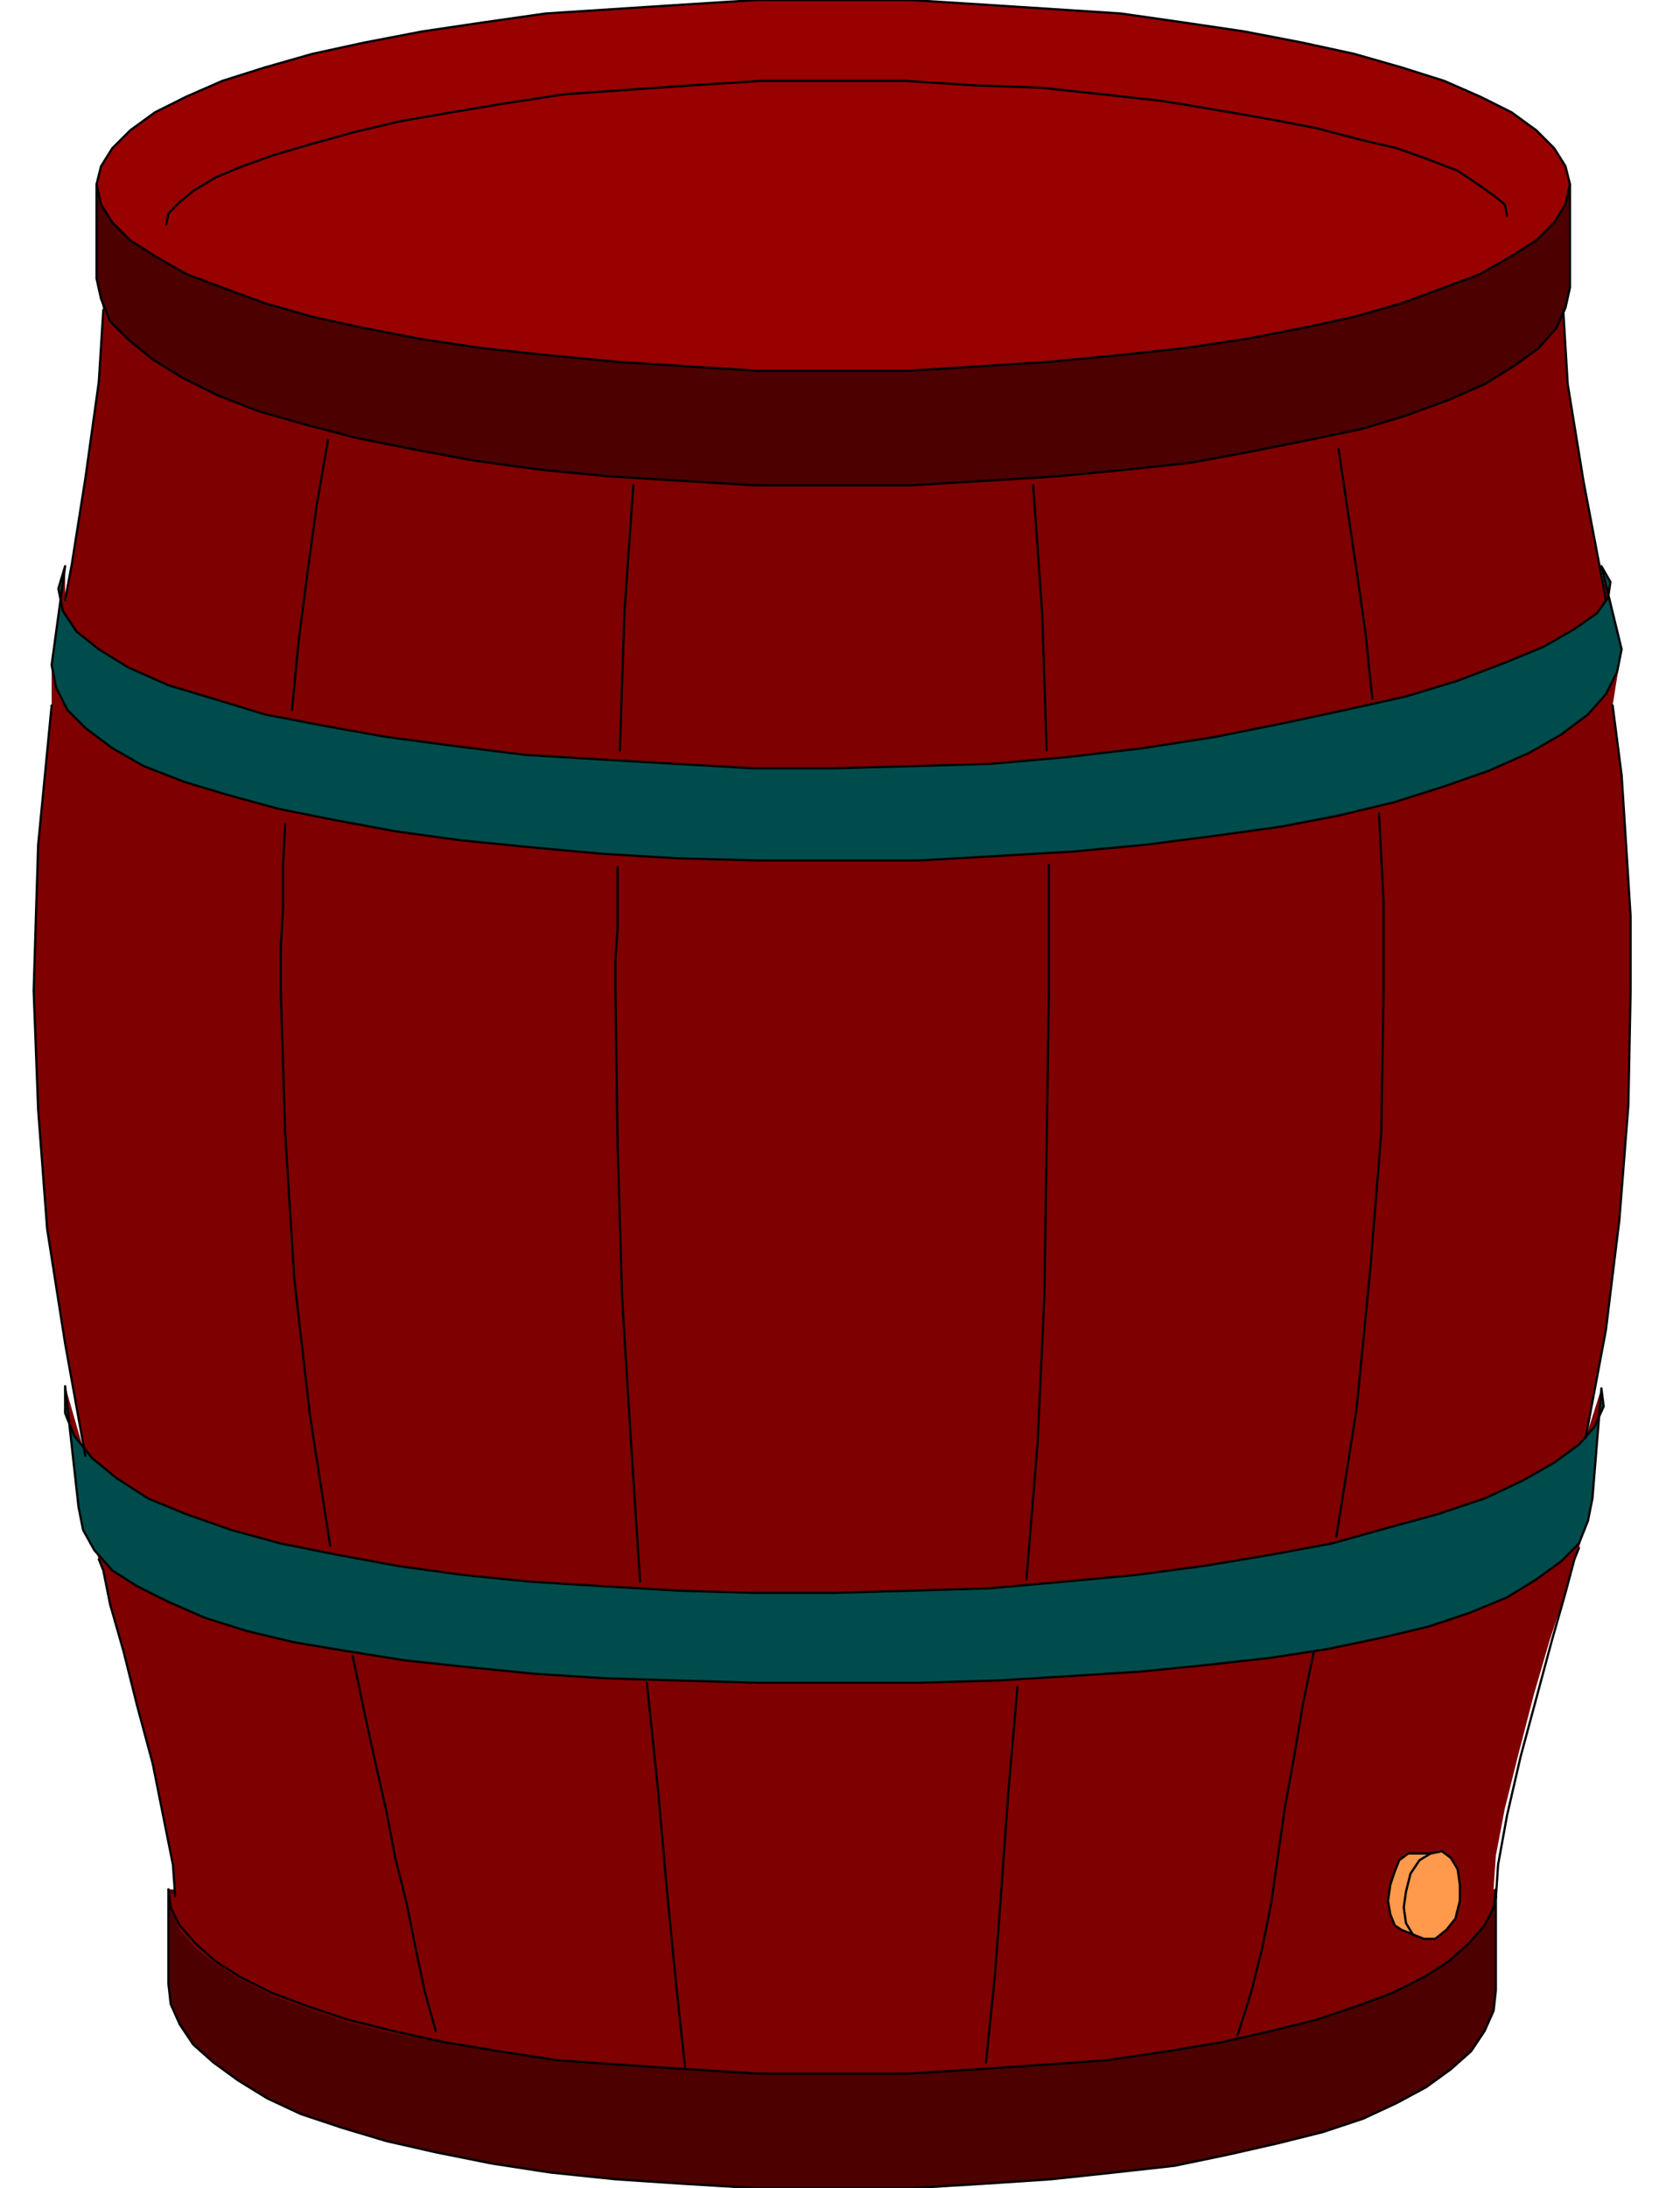
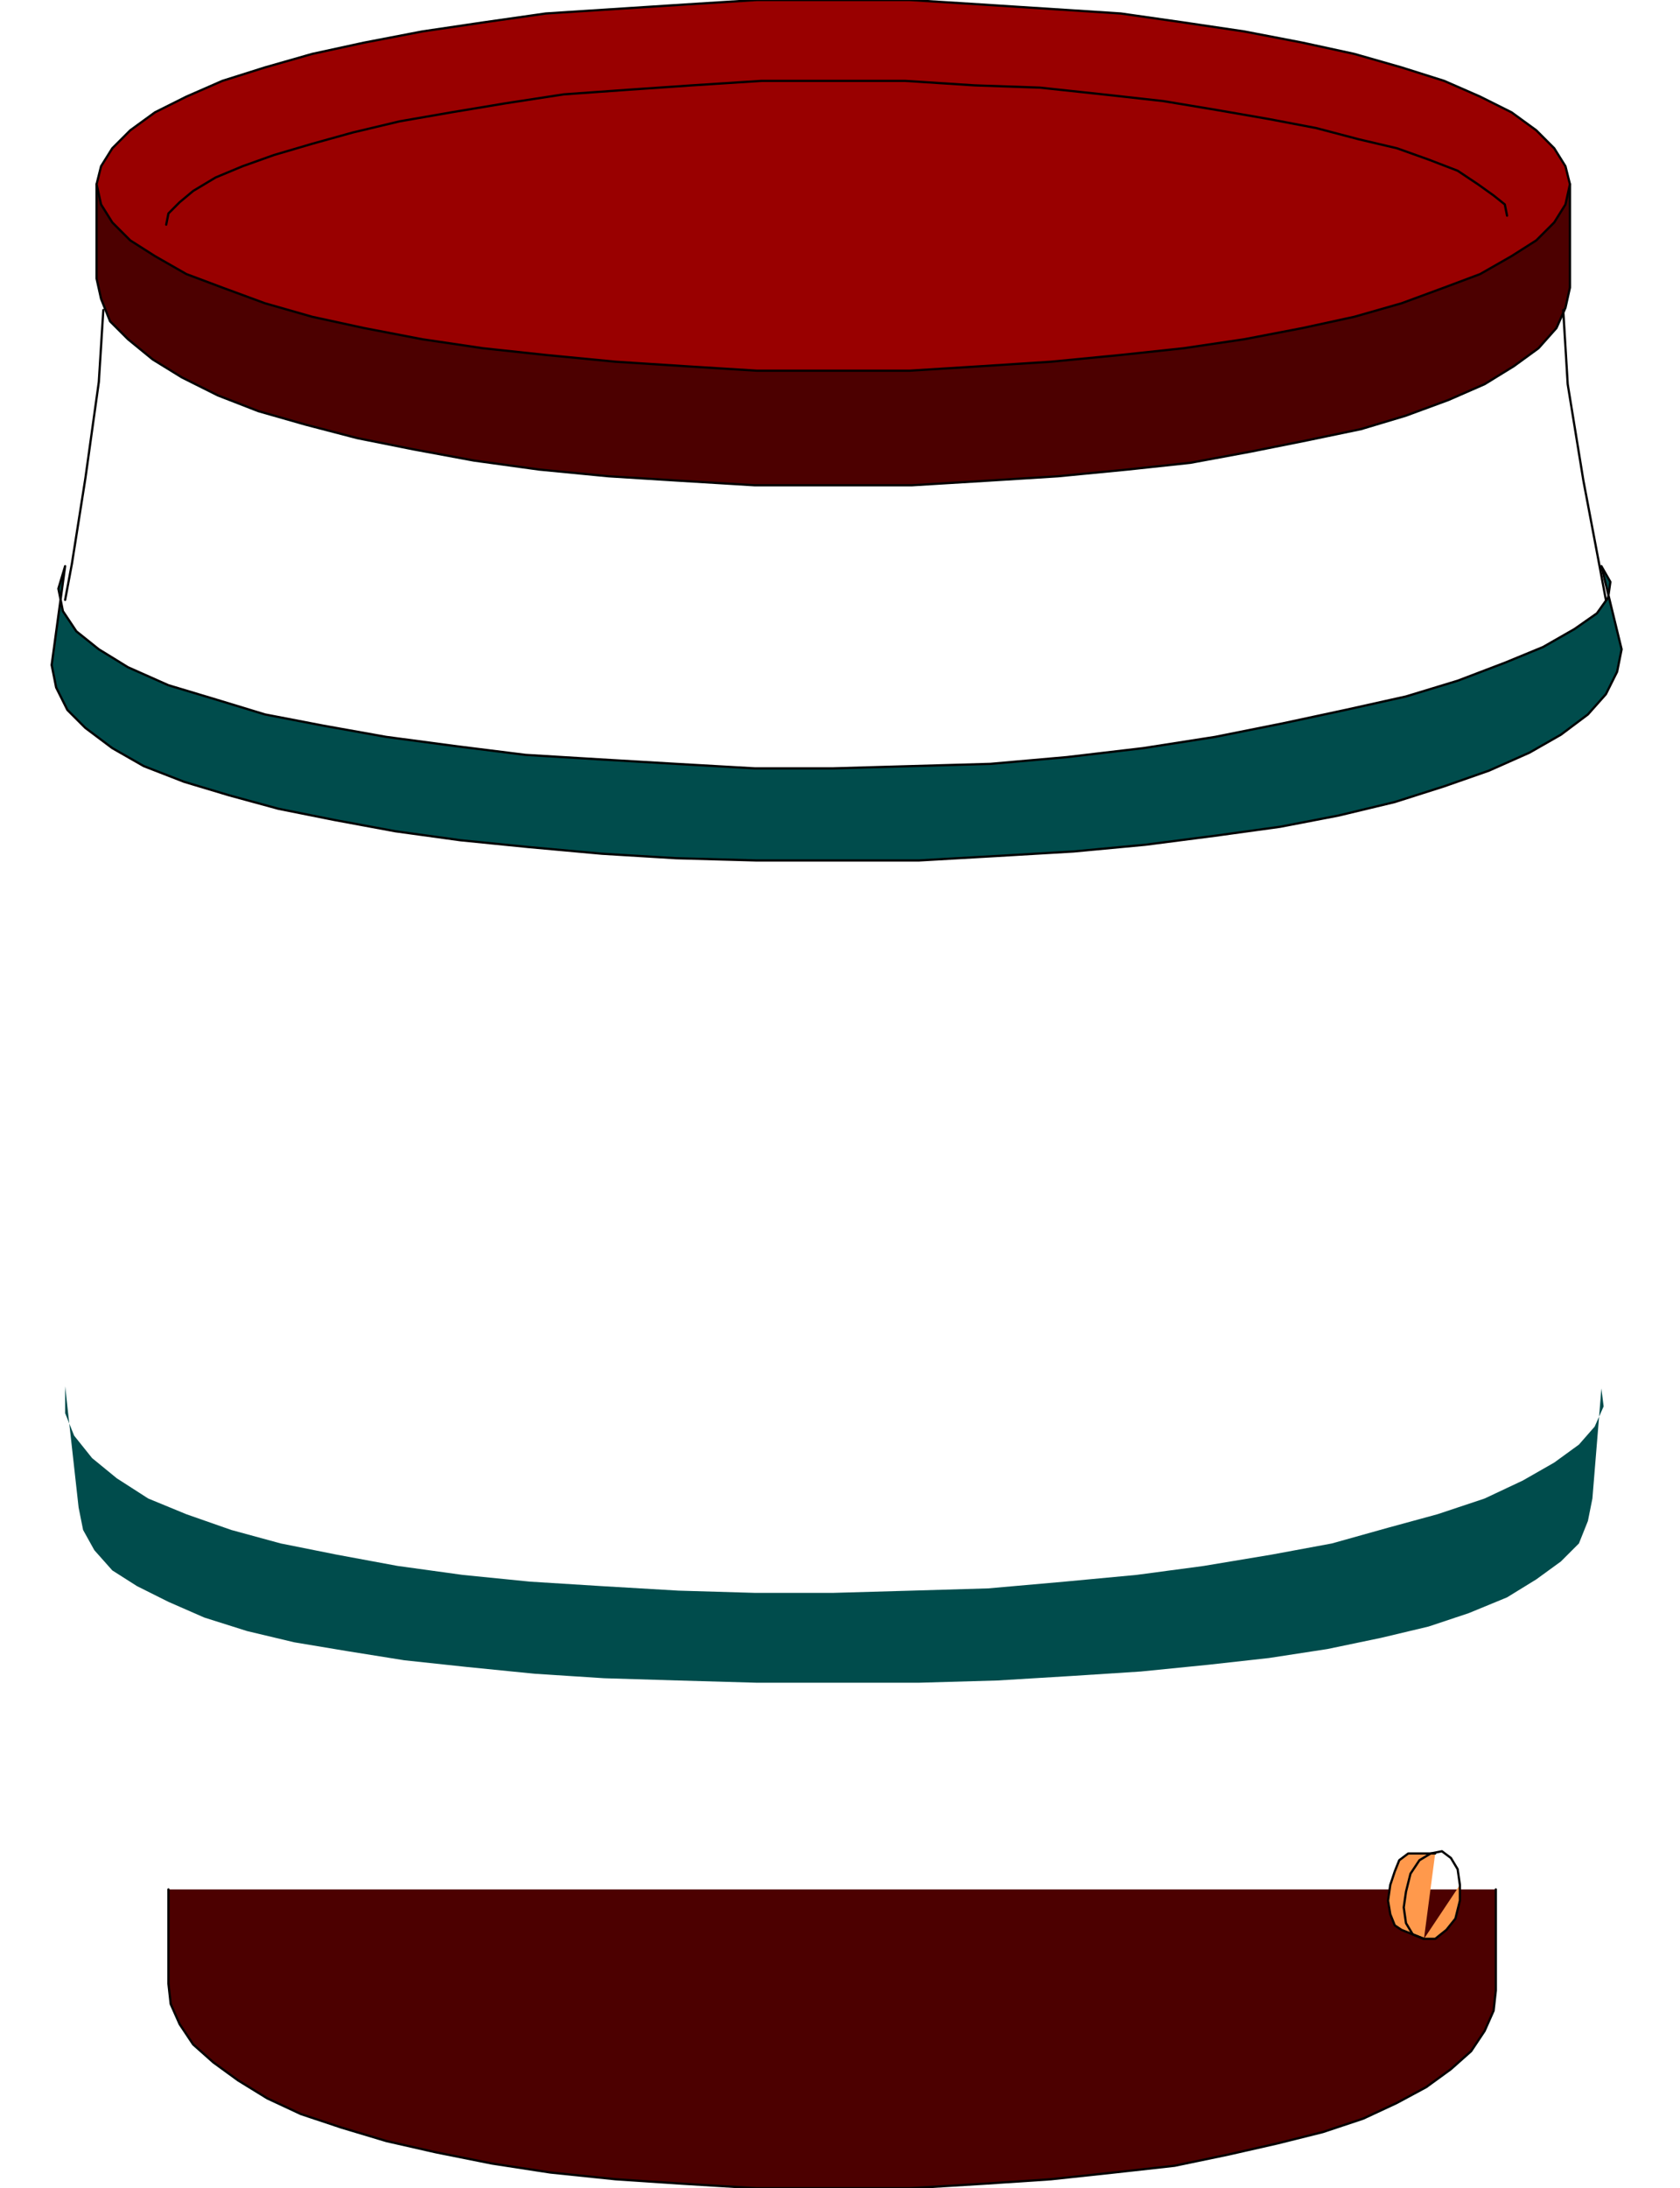
<svg xmlns="http://www.w3.org/2000/svg" width="71.808" height="93.504" fill-rule="evenodd" stroke-linecap="round" preserveAspectRatio="none" viewBox="0 0 748 974">
  <style>.pen0{stroke:#000;stroke-width:1;stroke-linejoin:round}.pen1{stroke:none}.brush2{fill:#4c0000}.brush5{fill:#004c4c}.brush6{fill:#ff994c}</style>
  <path d="M666 841v45l-1 9-4 9-6 9-9 8-11 8-13 7-15 7-18 6-20 5-22 5-24 5-27 3-28 3-30 2-33 2h-68l-33-2-30-2-29-3-26-4-25-5-22-5-20-6-18-6-15-7-13-8-11-8-9-8-6-9-4-9-1-9v-42h591z" class="pen1 brush2" />
  <path fill="none" d="M666 841v45h0l-1 9-4 9-6 9-9 8-11 8-13 7-15 7-18 6-20 5-22 5-24 5-27 3-28 3-30 2-33 2h-34 0-34l-33-2-30-2-29-3-26-4-25-5-22-5-20-6-18-6-15-7-13-8-11-8-9-8-6-9-4-9-1-9v-42" class="pen0" />
-   <path d="m46 138-2 32-6 43-6 38-3 16v-15l-6 44v18l-3 31-3 31-1 32-1 33 2 53 4 53 8 51 9 50-9-31 6 54 9 23 2 5 3 15 6 21 6 24 7 26 5 25 4 20 1 14-3-2 1 8 4 9 7 8 9 7 11 7 14 7 16 6 18 6 20 5 23 4 24 4 26 4 28 2 30 2 32 2h66l32-2 29-2 28-2 27-4 24-4 22-5 20-5 18-6 16-6 14-7 11-7 9-8 7-8 4-8 1-8h-1l1-15 4-21 6-24 7-27 7-24 7-21 4-15 2-5 6-22 4-49-7 22 9-48 6-49 4-51 1-51v-33l-2-32-2-31-4-31 4-25-9-37 2 15-3-16-7-37-7-43-2-33 3-10-2 9-4 9-8 9-11 8-13 8-16 7-19 7-20 6-24 5-25 5-27 5-28 3-31 3-32 2-33 2h-70l-33-2-32-2-31-3-29-4-27-5-25-5-23-6-21-6-18-7-16-8-13-8-11-9-8-8-4-10-2-9 3 14z" class="pen1" style="fill:#7f0000" />
  <path fill="none" d="M371 157h32l31-2 31-1 29-3 27-3 26-4 24-4 23-5 20-5 18-6 16-6 13-7 11-7 8-7 4-7 2-8h0l-2-8-4-7-8-7-11-7-13-6-16-6-18-6-20-5-23-5-24-4-26-4-27-3-29-3-31-2-31-1h-32 0-32l-31 1-31 2-29 3-27 3-26 4-24 4-23 5-20 5-18 6-16 6-13 6-11 7-8 7-4 7-2 8h0l2 8 4 7 8 7 11 7 13 7 16 6 18 6 20 5 23 5 24 4 26 4 27 3 29 3 31 1 31 2h32" class="pen0" />
  <path d="M699 82v46l-2 9-4 9-8 9-11 8-13 8-16 7-19 7-20 6-24 5-25 5-27 5-28 3-31 3-32 2-33 2h-70l-33-2-32-2-31-3-29-4-27-5-25-5-23-6-21-6-18-7-16-8-13-8-11-9-8-8-4-10-2-9V82h656z" class="pen1 brush2" />
  <path fill="none" d="M699 82v46h0l-2 9-4 9-8 9-11 8-13 8-16 7-19 7-20 6-24 5-25 5-27 5-28 3-31 3-32 2-33 2h-35 0-35l-33-2-32-2-31-3-29-4-27-5-25-5-23-6-21-6-18-7-16-8-13-8-11-9-8-8-4-10-2-9V82" class="pen0" />
  <path d="m23 296 2 10 5 10 8 8 12 9 14 8 18 7 20 6 22 6 25 5 27 5 29 4 30 3 33 3 33 2 36 1h72l35-2 34-2 32-3 31-4 29-4 26-5 25-6 22-7 20-7 18-8 14-8 12-9 8-9 5-10 2-10-9-37 4 7-1 7-5 7-10 7-14 8-17 7-21 8-23 7-27 6-28 6-30 6-32 5-34 4-34 3-35 1-35 1h-35l-35-2-34-2-33-2-32-4-30-4-28-5-26-5-23-7-20-6-18-8-13-8-10-8-6-9-2-10 3-10-6 44z" class="pen1 brush5" />
  <path fill="none" d="M23 296h0l2 10 5 10 8 8 12 9 14 8 18 7 20 6 22 6 25 5 27 5 29 4 30 3 33 3 33 2 36 1h72l35-2 34-2 32-3 31-4 29-4 26-5 25-6 22-7 20-7 18-8 14-8 12-9 8-9 5-10 2-10-9-37h0l4 7-1 7-5 7-10 7-14 8-17 7-21 8-23 7-27 6-28 6-30 6-32 5-34 4-34 3-35 1-35 1h0-35l-35-2-34-2-33-2-32-4-30-4-28-5-26-5-23-7-20-6-18-8-13-8-10-8-6-9-2-10 3-10-6 44" class="pen0" />
  <path fill="none" d="M29 267h0l3-16 6-38 6-43 2-32m669 129h0l-3-16-7-37-7-43-2-33" class="pen0" />
  <path d="m35 671 2 10 5 9 8 9 11 7 14 7 16 7 19 6 21 5 24 4 25 4 28 3 30 3 31 2 33 1 35 1h72l35-1 33-2 31-2 30-3 27-3 26-4 24-5 21-5 18-6 17-7 13-8 11-8 8-8 4-10 2-10 4-49 1 8-4 9-7 8-11 8-14 8-17 8-21 7-22 6-25 7-27 5-30 5-30 4-32 3-34 3-34 1-35 1h-35l-34-1-34-2-32-2-30-3-29-4-27-5-25-5-22-6-20-7-17-7-14-9-11-9-8-10-4-10v-12l6 54z" class="pen1 brush5" />
-   <path fill="none" d="M35 671h0l2 10 5 9 8 9 11 7 14 7 16 7 19 6 21 5 24 4 25 4 28 3 30 3 31 2 33 1 35 1h72l35-1 33-2 31-2 30-3 27-3 26-4 24-5 21-5 18-6 17-7 13-8 11-8 8-8 4-10 2-10 4-49h0l1 8-4 9-7 8-11 8-14 8-17 8-21 7-22 6-25 7-27 5-30 5-30 4-32 3-34 3-34 1-35 1h0-35l-34-1-34-2-32-2-30-3-29-4-27-5-25-5-22-6-20-7-17-7-14-9-11-9-8-10-4-10v-12l6 54m40 170h0l1 8 4 8 7 8 9 8 11 7 14 7 16 6 18 6 20 5 23 5 24 4 26 4 28 2 30 2 32 2h66l32-2 29-2 28-2 27-4 24-4 22-5 20-5 18-6 16-6 14-7 11-7 9-8 7-8 4-8 1-8" class="pen0" />
-   <path fill="none" d="M44 694h0l2 5 3 15 6 21 6 24 7 26 5 25 4 20 1 14m625-155h0l-2 5-4 15-6 21-7 26-7 26-6 26-4 22-1 15M23 314h0l-3 31-3 31-1 32-1 33h0l2 53 4 53 8 51 9 50m668-8h0l9-48 6-49 4-51 1-51h0v-33l-2-32-2-31-4-31M146 196h0l-5 29-4 29-4 31-3 31m-3 51h0l-1 18v19l-1 18v19h0l2 64 4 64 7 61 9 58m10 49h0l5 24 5 23 5 22 4 21 5 20 4 20 4 19 5 18m357 2h0l6-19 5-20 4-20 3-21 3-21 4-22 4-24 5-24m10-51h0l9-57 6-61 5-62 1-63h0v-40l-1-19-1-20m-3-51h0l-3-29-4-28-4-27-4-27m-314 16h0l-2 28-2 29-1 30-1 31m-1 52h0v27l-1 14v14h0l1 69 2 68 4 65 4 61m3 45h0l5 48 4 45 4 41 4 37m134-2h0l4-39 3-40 3-42 4-46m4-48h0l5-61 3-65 1-67 1-69h0v-56m-1-51h0l-1-31-1-30-2-29-2-28" class="pen0" />
  <path d="M639 825h-12l-4 3-2 5-2 6-1 7 1 6 2 5 3 2 10 4 5-38z" class="pen1 brush6" />
  <path fill="none" d="M639 825h-9 0-3l-4 3-2 5-2 6h0l-1 7 1 6 2 5 3 2 10 4" class="pen0" />
  <path d="M371 165h34l32-2 31-2 31-3 28-3 27-4 26-5 23-5 21-6 19-7 16-6 14-8 11-7 8-8 5-8 2-9-2-8-5-8-8-8-11-8-14-7-16-7-19-6-21-6-23-5-26-5-27-4-28-4-31-2-31-2-32-2h-68l-32 2-31 2-31 2-28 4-27 4-26 5-23 5-21 6-19 6-16 7-14 7-11 8-8 8-5 8-2 8 2 9 5 8 8 8 11 7 14 8 16 6 19 7 21 6 23 5 26 5 27 4 28 3 31 3 31 2 32 2h34z" class="pen1" style="fill:#900" />
  <path fill="none" d="M371 165h34l32-2 31-2 31-3 28-3 27-4 26-5 23-5 21-6 19-7 16-6 14-8 11-7 8-8 5-8 2-9h0l-2-8-5-8-8-8-11-8-14-7-16-7-19-6-21-6-23-5-26-5-27-4-28-4-31-2-31-2-32-2h-34 0-34l-32 2-31 2-31 2-28 4-27 4-26 5-23 5-21 6-19 6-16 7-14 7-11 8-8 8-5 8-2 8h0l2 9 5 8 8 8 11 7 14 8 16 6 19 7 21 6 23 5 26 5 27 4 28 3 31 3 31 2 32 2h34" class="pen0" />
  <path fill="none" d="M671 96h0l-1-5-5-4-7-5-9-6-13-5-14-5-17-4-19-5-21-4-23-4-24-4-27-3-28-3-29-1-31-2h-32 0-32l-31 2-29 2-28 2-26 4-24 4-23 4-21 5-18 5-17 5-14 5-12 5-10 6-6 5-5 5-1 5" class="pen0" />
-   <path d="M634 863h5l5-4 4-5 2-8v-7l-1-7-3-5-4-3-5 1-5 3-4 6-2 8-1 7 1 7 3 5 5 2z" class="pen1 brush6" />
+   <path d="M634 863h5l5-4 4-5 2-8v-7z" class="pen1 brush6" />
  <path fill="none" d="M634 863h5l5-4 4-5 2-8h0v-7l-1-7-3-5-4-3h0l-5 1-5 3-4 6-2 8h0l-1 7 1 7 3 5 5 2" class="pen0" />
</svg>